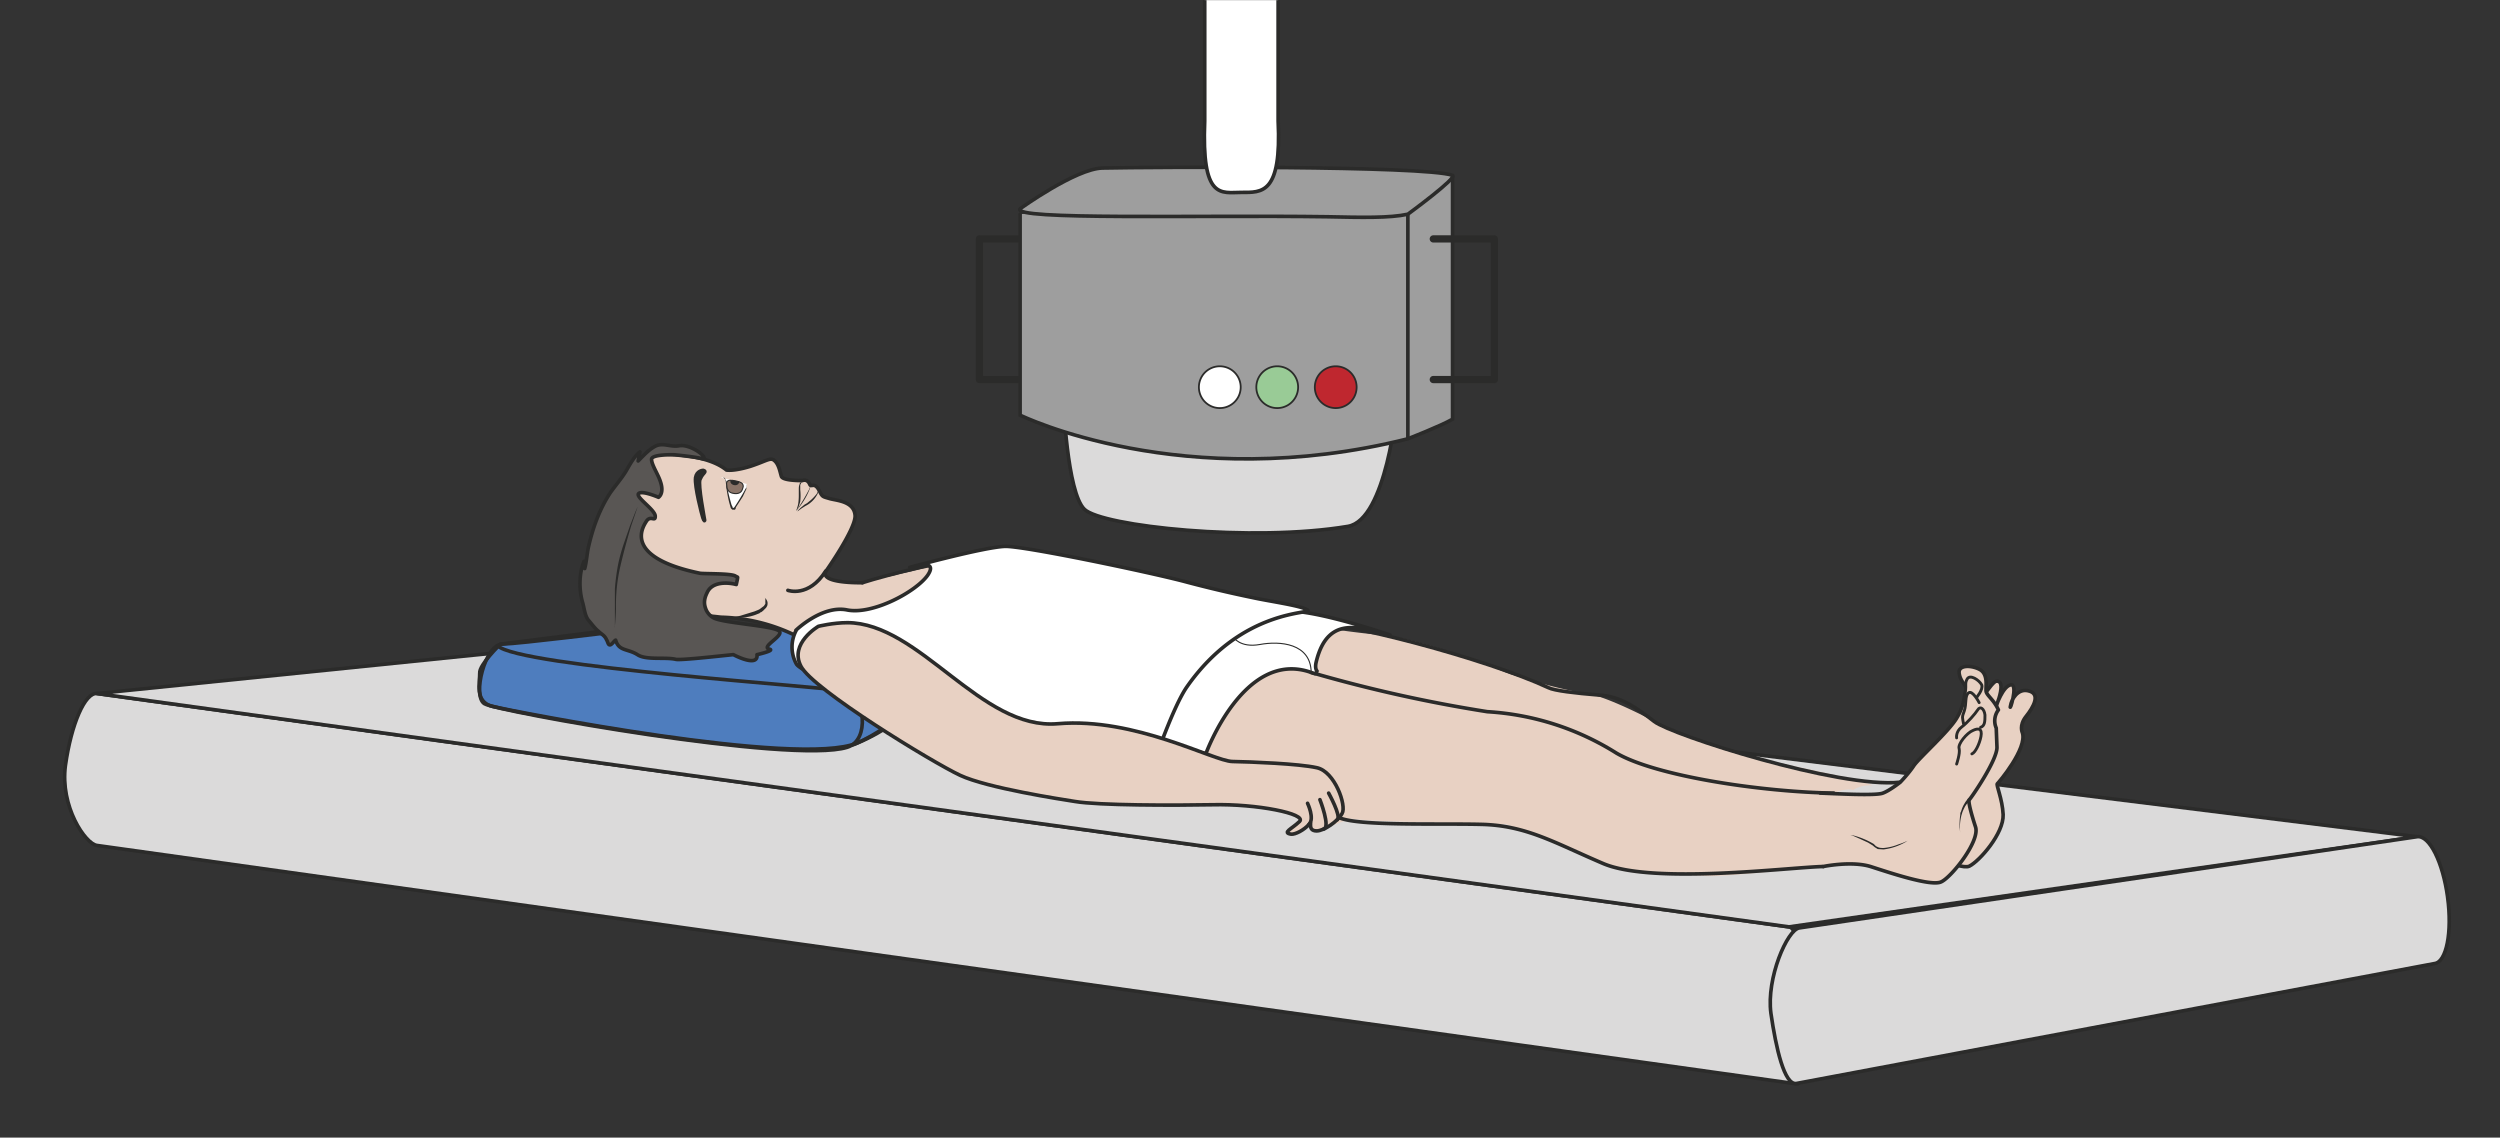
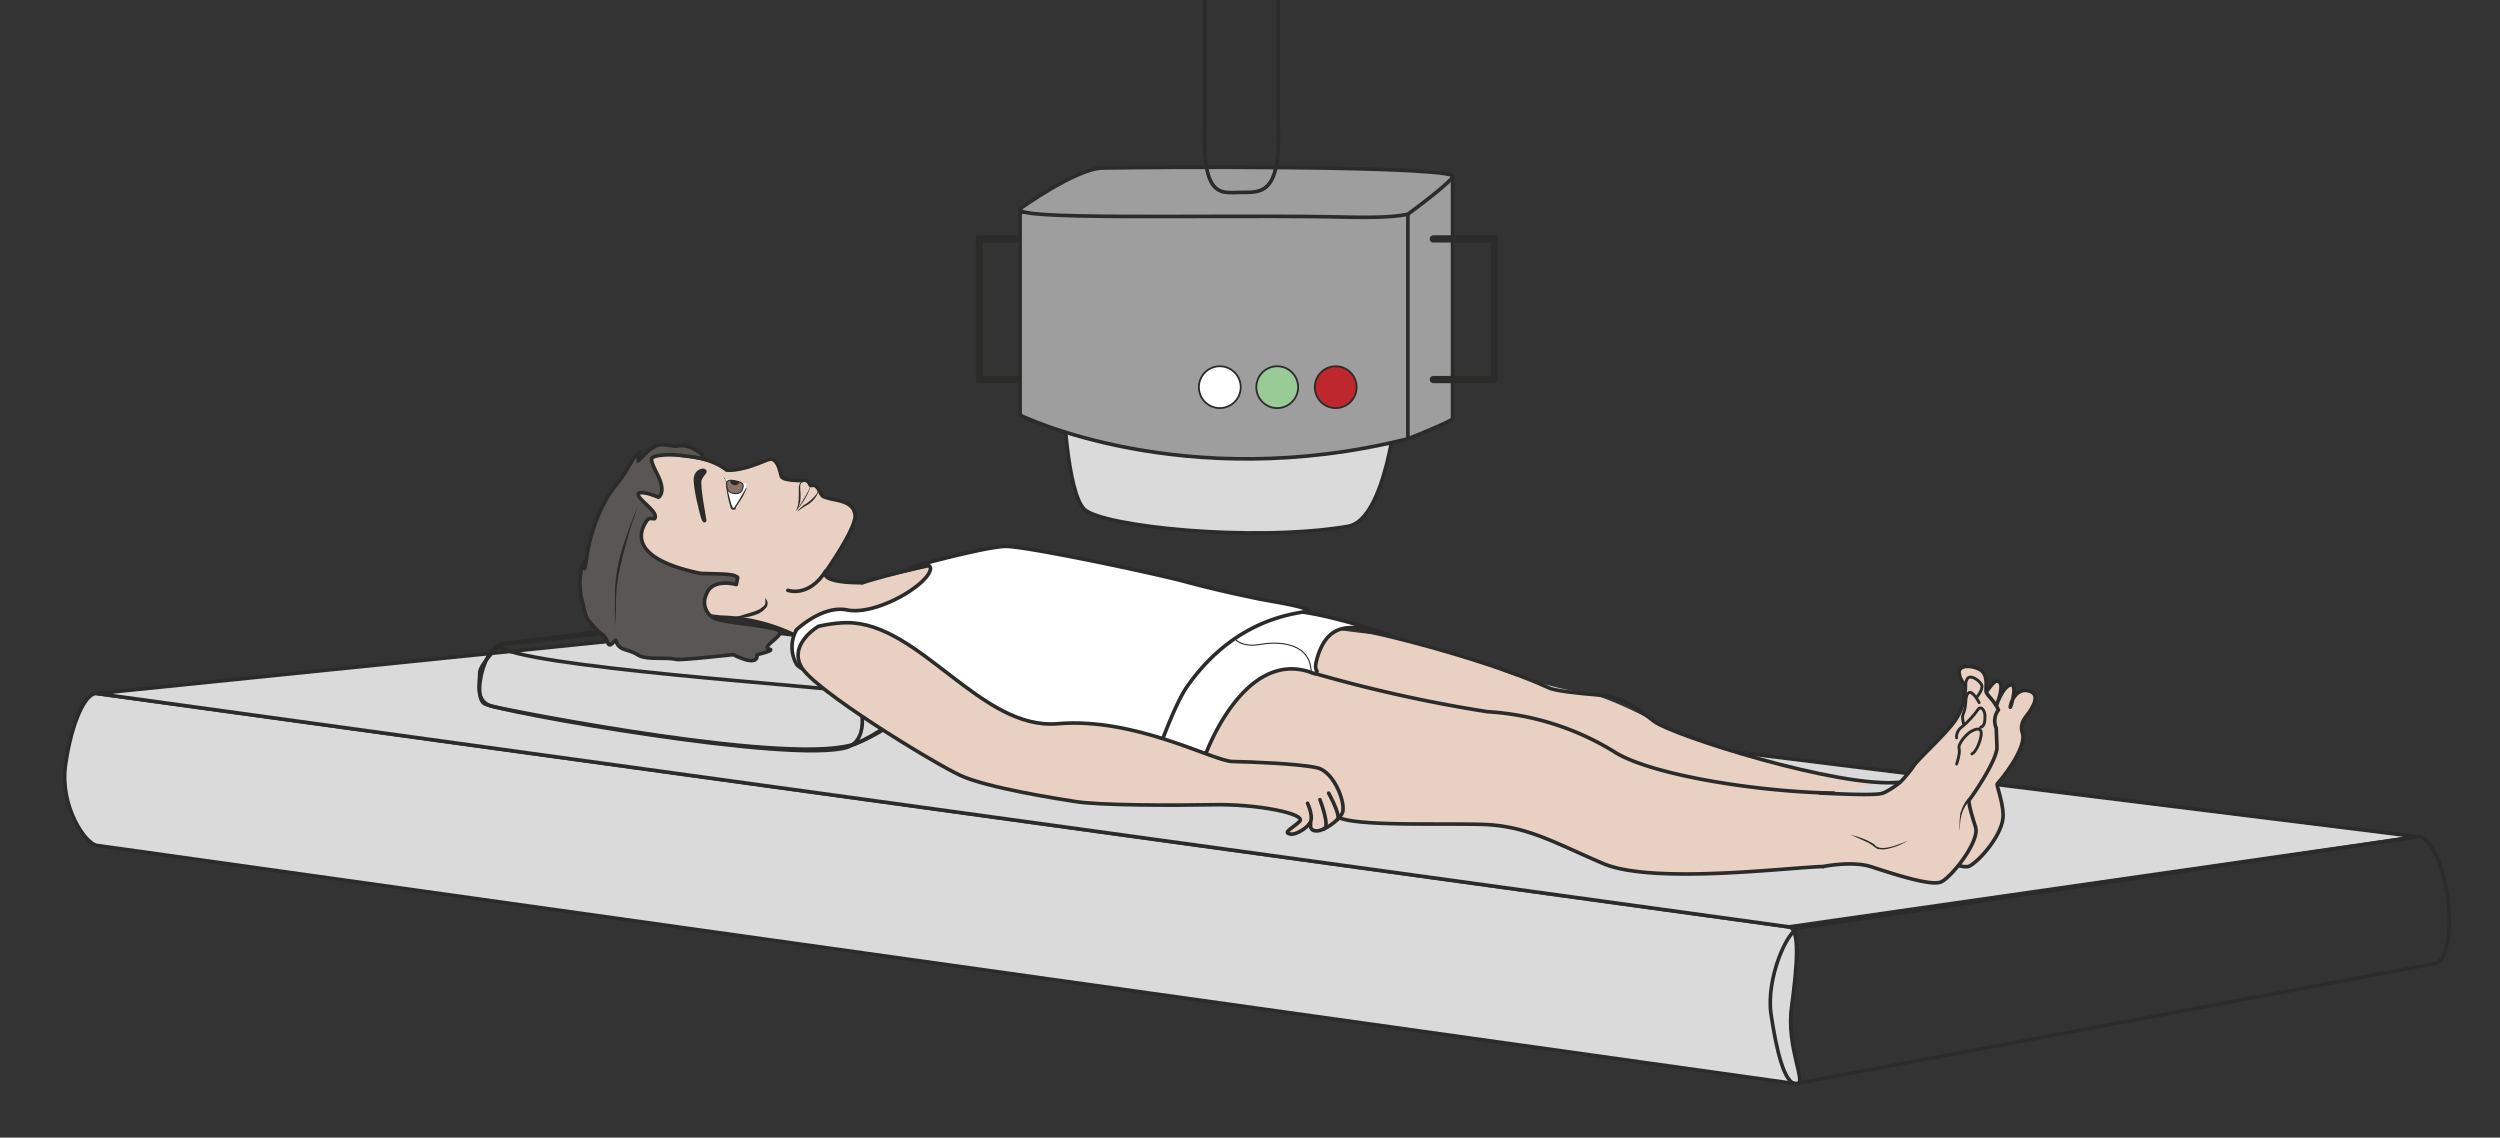
<svg xmlns="http://www.w3.org/2000/svg" viewBox="0 0 859.9 391.3">
  <rect x="0" y="0" width="859.9" height="391.3" fill="#333333" stroke="none" />
  <defs>
    <clipPath id="a">
      <path d="M0 313h688V0H0v313z" />
    </clipPath>
    <clipPath id="b">
      <path d="M0 313h688V0H0v313z" />
    </clipPath>
  </defs>
  <g clip-path="url(#a)" transform="matrix(1.25 0 0 -1.25 0 391.3)">
    <path d="M493 36c-1.6-11.3 4.5-21.6 1.3-21.2L26.7 80.4c-3.2.4-10.2 10.7-8.7 22 1.6 11.4 5.4 20.2 8.7 19.8L492.2 58c3.2-.4 2.3-10.7.8-22" fill="#dbdada" />
    <path d="M493 36c-1.6-11.3 4.5-21.6 1.3-21.2L26.7 80.4c-3.2.4-10.2 10.7-8.7 22 1.6 11.4 5.4 20.2 8.7 19.8L492.2 58c3.2-.4 2.3-10.7.8-22z" stroke="#2b2b2a" stroke-miterlimit="10" fill="none" />
    <path d="M492.2 58L26.7 122.2l176.4 18 462-57.4L492.3 58z" fill="#dbdada" />
    <path stroke-linejoin="round" d="M492.2 58L26.7 122.2l176.4 18 462-57.4L492.3 58z" stroke="#2b2b2a" stroke-miterlimit="10" fill="none" />
-     <path d="M673.5 66.2c1.3-9.7-.3-17.9-3.6-18.3l-175.6-33c-3.3-.5-5.6 9.7-7 19.3-1.3 9.7 4.5 23 7.8 23.5l170 25.1c3.4.5 7.1-7 8.4-16.6" fill="#dbdada" />
    <path d="M673.5 66.2c1.3-9.7-.3-17.9-3.6-18.3l-175.6-33c-3.3-.5-5.6 9.7-7 19.3-1.3 9.7 4.5 23 7.8 23.5l170 25.1c3.4.5 7.1-7 8.4-16.6z" stroke="#2b2b2a" stroke-miterlimit="10" fill="none" />
    <path d="M292.6 203s1-25.5 5.8-30.1c4.8-4.7 46.3-9.1 72.5-4.7 10.6 1.8 13.5 33.4 13.5 33.4l-91.8 1.5z" fill="#dbdada" />
    <path d="M292.6 203s1-25.5 5.8-30.1c4.8-4.7 46.3-9.1 72.5-4.7 10.6 1.8 13.5 33.4 13.5 33.4l-91.8 1.5z" stroke="#2b2b2a" stroke-miterlimit="10" fill="none" />
    <path stroke-linejoin="round" d="M286.4 247.3h-16.9v-38.7h17" stroke="#2b2b2a" stroke-linecap="round" stroke-miterlimit="10" stroke-width="2" fill="none" />
    <path d="M280.7 254.1v-55.3s44.8-22 106.7-6.5c0 0 9 3.5 12.3 5.4v66.6" stroke="#2b2b2a" stroke-linecap="round" stroke-miterlimit="10" fill="#9e9e9e" />
    <path d="M280.7 255.6s15.3 11 22.6 11.2c14.2.3 88.4.7 96.4-2 1.5-.6-12.3-10.7-12.3-10.7-5-1.1-12.8-.9-22.3-.7-35.3.5-87-1-84.4 2.2" fill="#9e9e9e" />
    <path d="M280.7 255.6s15.3 11 22.6 11.2c14.2.3 88.4.7 96.4-2 1.5-.6-12.3-10.7-12.3-10.7-5-1.1-12.8-.9-22.3-.7-35.3.5-87-1-84.4 2.2z" stroke="#2b2b2a" stroke-miterlimit="10" fill="none" />
    <path d="M387.4 192v62.1" stroke="#2b2b2a" stroke-miterlimit="10" fill="#9e9e9e" />
-     <path d="M351.7 279.8c1-20.3-4.5-19.7-10.1-19.7s-11-2.2-10.1 19.7v124.5c0 11 4.5 10 10.1 10s10.1 1 10.1-10V279.8z" fill="#fff" />
    <path d="M351.7 279.8c1-20.3-4.5-19.7-10.1-19.7s-11-2.2-10.1 19.7v124.5c0 11 4.5 10 10.1 10s10.1 1 10.1-10V279.8z" stroke="#2b2b2a" stroke-miterlimit="10" fill="none" />
    <path d="M341.4 206.5a5.7 5.7 0 10-11.5 0 5.7 5.7 0 0011.5 0" fill="#fff" />
    <path d="M341.4 206.5a5.7 5.7 0 10-11.5 0 5.7 5.7 0 0011.5 0z" stroke="#2b2b2a" stroke-miterlimit="10" stroke-width=".5" fill="none" />
    <path d="M357.2 206.5a5.7 5.7 0 10-11.5 0 5.7 5.7 0 0011.5 0" fill="#99cb96" />
-     <path d="M357.2 206.5a5.7 5.7 0 10-11.5 0 5.7 5.7 0 0011.5 0z" stroke="#2b2b2a" stroke-miterlimit="10" stroke-width=".5" fill="none" />
+     <path d="M357.2 206.5a5.7 5.7 0 10-11.5 0 5.7 5.7 0 0011.5 0" stroke="#2b2b2a" stroke-miterlimit="10" stroke-width=".5" fill="none" />
    <path d="M373.3 206.5a5.7 5.7 0 10-11.5 0 5.7 5.7 0 0011.5 0" fill="#bf272f" />
    <path d="M373.3 206.5a5.7 5.7 0 10-11.5 0 5.7 5.7 0 0011.5 0z" stroke="#2b2b2a" stroke-miterlimit="10" stroke-width=".5" fill="none" />
    <path stroke-linejoin="round" d="M394.4 247.3h16.8v-38.7h-16.8" stroke="#2b2b2a" stroke-linecap="round" stroke-miterlimit="10" stroke-width="2" fill="none" />
  </g>
  <g clip-path="url(#b)" transform="matrix(1.25 0 0 -1.25 0 391.3)">
-     <path d="M181.4 141.4c-.7-.2-43.7-5.6-43.7-5.6s-5.9-5.7-5.7-8c.1-2.3-1.6-8 3.7-9.2 5.3-1.2 84-16.8 100.2-10 16.2 6.6 22.8 19.5 19.4 24.3-3.3 4.7-68.2 10.2-73.9 8.5" fill="#4e7dbe" />
    <path d="M181.4 141.4c-.7-.2-43.7-5.6-43.7-5.6s-5.9-5.7-5.7-8c.1-2.3-1.6-8 3.7-9.2 5.3-1.2 84-16.8 100.2-10 16.2 6.6 22.8 19.5 19.4 24.3-3.3 4.7-68.2 10.2-73.9 8.5z" stroke="#2b2b2a" stroke-miterlimit="10" fill="none" />
    <path stroke-linejoin="round" d="M171 139.4s-28.1-3.5-32.8-3.6c-4.7 0-8.3-14.3-4.9-16.4 3.4-2.1 84.5-16.7 99.8-12 6.5 2 4.6 14.1 0 15.4-4.5 1.2-91 6.8-96.2 12.6M245.8 114.5s-6.9-5.2-12.7-7" stroke="#2b2b2a" stroke-linecap="round" stroke-miterlimit="10" fill="none" />
    <path d="M220 136.6s0-4.7.4-7c.4-2.2 3.8-3.5 9.7-7.7 6-4.2 18.4-12.4 18.4-12.4s17.5-11.2 26-12.4c8.5-1.2 26.1-5 30.1-5.3 4-.3 39.4-.4 42.6-.8 3.2-.4 13-2.4 11.7-4-1.3-1.6-4-4-2.3-3.5 1.8.6 4.7 2.7 5.1 3.5.4.8.5-3.2 1-2.5l9.1 3.3c4.1-1 41.3-1.4 42.8-1.6a501 501 0 0028.8-11.6c3.3-1.3 19.3-2.1 25.4-2.6 6-.5 28.7 2.5 33 2.6 9.5 0-1.4 18.6 2.7 20.2 4.2 1.6 5.4.8 5.4.8s1.9 1.5 5 1.3c3.2-.2-16.6 4.7-28.2 6.6a137.3 137.3 0 00-31.5 11c-4 2.2-14.2 7.2-19 7.8-4.7.5-20 4.6-24 6.6-3.9 2.1-24.7 8.8-31.3 9.3-6.6.6-22 2.4-26.5 4.7-8.4 4.2-26.4 6-32.2 7.4a1712 1712 0 01-42.3 10c-4.4.8-14.3-1.7-18.5-2.1-4.2-.5-24.4-6-28.3-6.1-3.8-.2-7.9-7.2-7.9-7.2l-5.2-8.3z" fill="#e8d1c3" />
    <path stroke-linejoin="round" d="M237.3 152.7s16.4 5.3 36.2 7.8c10.7 1.4 42.8-8.7 52.3-10.2 23.1-3.7 26.6-8.3 31.4-8.2 12.3.2 51.9-10.4 68.9-18.3 1.5-.8 7.5-1.5 13.7-2 6.2-.3 10.6-3.6 15.4-7.3 4.8-3.7 50.9-18.5 67.7-16.7" stroke="#2b2b2a" stroke-linecap="round" stroke-miterlimit="10" fill="none" />
    <path stroke-linejoin="round" d="M504.6 94.8c-20 .3-49 4.7-59.8 11a75 75 0 01-35.5 11.4 391.6 391.6 0 00-48.5 10.8M368.6 88c5.5-2.3 26.5-1.5 39-1.8 12.4-.3 20-5 33.6-10.8 13.7-5.8 51.2-1 60.5-.8" stroke="#2b2b2a" stroke-linecap="round" stroke-miterlimit="10" fill="none" />
    <path d="M355.5 144.9c9.4-.5 27-6.6 27-6.6-6.7 1.2-16.9 6.6-20.3-7.3-.5-2 .2-2.6.2-2.6-.5-1-.3-.8-1.6-.4-18.5 6.6-29-22.4-29-22.4a577 577 0 00-19 5.6c-3.7 1-6 1.8-6 1.8s29 22.7 35.2 26.4c8.9 5.5 13.5 5.5 13.5 5.5" fill="#fff" />
    <path stroke-linejoin="round" d="M355.5 144.9c9.4-.5 27-6.6 27-6.6-6.7 1.2-16.9 6.6-20.3-7.3-.5-2 .2-2.6.2-2.6-.5-1-.3-.8-1.6-.4-18.5 6.6-29-22.4-29-22.4a577 577 0 00-19 5.6c-3.7 1-6 1.8-6 1.8s29 22.7 35.2 26.4c8.9 5.5 13.5 5.5 13.5 5.5z" stroke="#2b2b2a" stroke-miterlimit="10" fill="none" />
    <path stroke-linejoin="round" d="M220.4 137.4a49.4 49.4 0 01-22 5.8c-9.6 1.2-31.5 1.1-29.4 19.8 2.2 18.7 9.9 25 9.9 25s14.5 1 21-4.3c0 0 1.9-.4 6.5 1 4.6 1.5 5.6 2.6 6.7 1.6 1.2-1 1.5-3 1.9-4.3.3-1.3 5.8-1.2 5.8-1.2s1.3.6 2-1c.4-1.1 1.3.9 2.7-1.9.8-1.6.9-1.5 2.6-2 1.7-.6 7-.6 7.2-4.8.1-3.7-8-15.2-8-15.2-2-3.5 10-3.2 10-3.2" stroke="#2b2b2a" stroke-linecap="round" stroke-miterlimit="10" fill="#e8d1c3" />
    <path stroke-linejoin="round" d="M339.4 137.7s1.8-3 7.3-2c5.4 1 14 .4 14.1-7.7" stroke="#2b2b2a" stroke-miterlimit="10" stroke-width=".3" fill="none" />
    <path d="M219 139.6s7.2 7 14.1 5.6c7-1.4 19 5 22.2 9.6 3.2 4.8-5 2.1-5 2.1s20.8 5.7 26.4 5.8c5.7 0 39-7 49-9.6a330 330 0 0119-4.5c4.5-1 13.3-2.2 15.1-3.4 1.8-1.2-18 .7-33.3-21.3-4.2-6.2-10-23.8-10-23.8-10.5-2.1-94.9 25-97.4 30.3a9.7 9.7 0 000 9.2" fill="#fff" />
    <path stroke-linejoin="round" d="M219 139.6s7.2 7 14.1 5.6c7-1.4 19 5 22.2 9.6 3.2 4.8-5 2.1-5 2.1s20.8 5.7 26.4 5.8c5.7 0 39-7 49-9.6a330 330 0 0119-4.5c4.5-1 13.3-2.2 15.1-3.4 1.8-1.2-18 .7-33.3-21.3-4.2-6.2-10-23.8-10-23.8-10.5-2.1-94.9 25-97.4 30.3a9.7 9.7 0 000 9.2z" stroke="#2b2b2a" stroke-miterlimit="10" fill="none" />
    <path d="M233.1 141.7c20 0 36.8-29.7 58-27.8 21.3 1.8 42.8-10.3 48-10.4 5.3-.1 18.2-.6 23.2-1.7 5-1 8.3-10.5 7-12.6-1.2-2.2-5-4.8-7-4.8-2.9 0-.9 3.4-2.1 1.8-1.4-1.6-3.8-2.8-4.9-2.7-2.6.4.1 1.4 2.3 3.5 2.1 2.1-11.8 4.9-24 4.6-10.4-.2-31.4-.2-37.8.9-3.8.6-24.1 3.7-31.6 7.2s-40.5 23.6-43.8 30c-3.3 6.3 4.8 11 4.8 11s4 1 8 1" fill="#e8d1c3" />
    <path stroke-linejoin="round" d="M233.1 141.7c20 0 36.8-29.7 58-27.8 21.3 1.8 42.8-10.3 48-10.4 5.3-.1 18.2-.6 23.2-1.7 5-1 8.3-10.5 7-12.6-1.2-2.2-5-4.8-7-4.8-2.9 0-.9 3.4-2.1 1.8-1.4-1.6-3.8-2.8-4.9-2.7-2.6.4.1 1.4 2.3 3.5 2.1 2.1-11.8 4.9-24 4.6-10.4-.2-31.4-.2-37.8.9-3.8.6-24.1 3.7-31.6 7.2s-40.5 23.6-43.8 30c-3.3 6.3 4.8 11 4.8 11s4 1 8 1z" stroke="#2b2b2a" stroke-miterlimit="10" fill="none" />
    <path stroke-linejoin="round" d="M359.8 92s2-4.2.4-5.8M363.2 93s3-7.7 1-8.1M365.6 94.8s3.5-6.3 2.4-7.3" stroke="#2b2b2a" stroke-linecap="round" stroke-miterlimit="10" fill="none" />
    <path d="M192.6 155.3c1.2-.2 8.8 0 9.8-.8.7-.4.6-.1.5-.9l-.3-1.4c-2.7.7-6.7.7-8-2.2-.7-1.4-1-2.7-.5-4.2a4.7 4.7 0 012.5-2.9c3-1.3 15-2 17.5-3.3 2.5-1.2-5.2-4.6-2.3-5.2 1.4-.4-3.5-1.5-3.5-1.5.4-3.7-6.5 0-6.5 0-1.4-.1-14.3-1.6-15.8-1.3-2.9.7-8.2-.3-10.6 1.3-2.7 1.7-5.1.9-6 4-.4-.2-1-1.2-1.5-1.3-.6-.1-.6.8-1 1.4-.5 1.2-1.4 1.5-2.3 2.4-1 .8-1.8 2-2.7 3-1 1.3-1.1 3.2-1.6 4.9-1 3.5-1 7.9.4 11.3.2-.4.3-1.5.2-2 .5 1.9.6 3.9 1 5.8 1.2 5.3 3 10.4 6 15 1.4 2 3 3.8 4.3 5.9 1 1.7 2.3 4.2 3.9 5.4l-.5-2.5c1.4 1.4 2.8 3 4.6 4 2.2 1.2 4.3-.3 6.8.2 2.9.4 7.3-2.7 6.7-3.7 0 0-1.2.5-8.1 1.2 0 0-6.2.2-6.3-1.2-.1-1.4 1.8-4.2 2.4-6.1 1.2-3.4-.5-4.4-.5-4.4s-4.6 2-5.5 1c-.8-1 4.4-4.3 4.6-6.1.1-1.9-1.3.4-2.5-1.6-.7-1.2-6.8-9.7 14.8-14.2" fill="#595654" />
    <path stroke-linejoin="round" d="M192.6 155.3c1.2-.2 8.8 0 9.8-.8.7-.4.6-.1.5-.9l-.3-1.4c-2.7.7-6.7.7-8-2.2-.7-1.4-1-2.7-.5-4.2a4.7 4.7 0 012.5-2.9c3-1.3 15-2 17.5-3.3 2.5-1.2-5.2-4.6-2.3-5.2 1.4-.4-3.5-1.5-3.5-1.5.4-3.7-6.5 0-6.5 0-1.4-.1-14.3-1.6-15.8-1.3-2.9.7-8.2-.3-10.6 1.3-2.7 1.7-5.1.9-6 4-.4-.2-1-1.2-1.5-1.3-.6-.1-.6.8-1 1.4-.5 1.2-1.4 1.5-2.3 2.4-1 .8-1.8 2-2.7 3-1 1.3-1.1 3.2-1.6 4.9-1 3.5-1 7.9.4 11.3.2-.4.3-1.5.2-2 .5 1.9.6 3.9 1 5.8 1.2 5.3 3 10.4 6 15 1.4 2 3 3.8 4.3 5.9 1 1.7 2.3 4.2 3.9 5.4l-.5-2.5c1.4 1.4 2.8 3 4.6 4 2.2 1.2 4.3-.3 6.8.2 2.9.4 7.3-2.7 6.7-3.7 0 0-1.2.5-8.1 1.2 0 0-6.2.2-6.3-1.2-.1-1.4 1.8-4.2 2.4-6.1 1.2-3.4-.5-4.4-.5-4.4s-4.6 2-5.5 1c-.8-1 4.4-4.3 4.6-6.1.1-1.9-1.3.4-2.5-1.6-.7-1.2-6.8-9.7 14.8-14.2z" stroke="#2b2b2a" stroke-linecap="round" stroke-miterlimit="10" fill="none" />
    <path d="M210.4 148.6l.4-.4c.2-.3.5-.8.4-1.4 0-.4-.2-.7-.4-1l-.8-.8-.5-.4c-.2 0-.4-.2-.5-.3l-1-.4a12.7 12.7 0 00-6.2-.7l1.9.4 3.9 1.2 1 .4.4.2.4.3.8.6.4.6v1.2c0 .3-.2.5-.2.5" fill="#2b2b2a" />
    <path d="M193.4 183.6s-1.7-.1-2-2c-.3-2.4 1.7-10.1 2-11 .4-1.2.5-.8.5-.7 0 .1-1.9 9.8-1.3 11.2.6 1.4 1 1.5 1.3 2 .2.4-.2.4-.4.5" fill-rule="evenodd" fill="#2b2b2a" />
    <path d="M193.4 183.6s-1.7-.1-2-2c-.3-2.4 1.7-10.1 2-11 .4-1.2.5-.8.5-.7 0 .1-1.9 9.8-1.3 11.2.6 1.4 1 1.5 1.3 2 .2.4-.2.4-.4.5z" stroke="#2b2b2a" stroke-miterlimit="10" fill="none" />
    <path d="M198.4 181.6s1.2.4 1.3-1c.2-1.3 1.2-7 1.8-7.5.7-.4.8.3.8.3s3.9 5.5 3.1 6.5" fill="#fff" />
    <path d="M198.4 181.6h.7c.2 0 .4-.1.5-.4l.3-.6v-.7a65.4 65.4 0 011.4-5.8l.3-.6v-.2h.3l.2.2a65.3 65.3 0 013.3 5.5c0 .3.2.6 0 .9.2-.3.1-.6 0-.9 0-.3 0-.6-.2-.9l-.8-1.7-2-3.1.1.1-.1-.4c-.1-.2-.4-.3-.5-.2h-.4l-.4.4-.2.7-.2.7a35 35 0 00-1 6c-.1.2 0 .4-.2.6l-.2.2-.3.2h-.6M221 180.6l-.4-.2-.4-.8v-1.3a14.6 14.6 0 000-3.3l-.4-1.3-.5-1-.2-.2a106.2 106.2 0 00.4 1.3c.2.7.3 1.8.3 2.9v1.6c0 .5 0 1 .2 1.4 0 .4.4.7.6.8l.4.1M219.4 172.3l.2.3.7.7 1.1.9.7.4.6.5c.8.6 1.5 1.4 2 2 .2.4.4.7.4 1v.3l.1-.4a3 3 0 00-.3-1 7.4 7.4 0 00-3.3-3.2l-1.1-.7-.8-.6-.3-.2" fill="#2b2b2a" />
    <path d="M223 179.4v-.3l-.3-.9a20.1 20.1 0 00-3.6-5.7l.7 1a58 58 0 012.8 4.8l.3.8.1.3" fill="#2b2b2a" />
    <path d="M201.7 177.3c1.4-.3 2.2.2 2.5.9.3.8 1 2-1.7 2.5-3 .7-2.6-.7-2.5-1.4 0-.7.4-1.8 1.7-2" fill-rule="evenodd" fill="#8a7468" />
    <path stroke-linejoin="round" d="M201.7 177.3c1.4-.3 2.2.2 2.5.9.3.8 1 2-1.7 2.5-3 .7-2.6-.7-2.5-1.4 0-.7.4-1.8 1.7-2z" stroke="#2b2b2a" stroke-linecap="round" stroke-miterlimit="10" stroke-width=".3" fill="none" />
    <path d="M201 180.9s-.3-.9.8-1.3c1.2-.4 1.8.7 1.5.9 0 0-2.2.5-2.3.4" fill-rule="evenodd" fill="#2b2b2a" />
    <path d="M175.4 173.4l-1.7-5a190.9 190.9 0 01-3-11.2 47.6 47.6 0 01-1.2-11.6 71.1 71.1 0 00-.3-4.9c0-.2-.2-.3-.2-.3l.2.3v4.9 5.5a60.6 60.6 0 00.8 6.2c.4 2.1 1 4.2 1.6 6l1.8 5.2 1.4 3.6.6 1.4" fill="#2b2b2a" />
    <path stroke-linejoin="round" d="M216.8 150.6s5.7-2.1 10.4 5.3" stroke="#2b2b2a" stroke-linecap="round" stroke-miterlimit="10" fill="none" />
    <path stroke-linejoin="round" d="M510.2 83s5.6.6 10.9-1c5.2-1.7 18-8.6 20.8-7.3 2.8 1.4 9.5 9 9.3 14.2-.2 4.3-2 8.2-1.6 8.5.4.3 8.3 9.7 6.9 14 0 0-1 2 1 4.5s4.3 6.4.4 7.1c-2.6.5-4.4-2.2-4.7-4.3-.4-2 2.3 6.2.1 5.9-2.2-.4-4-5.8-4-5.8-1.7-3.9 3.7 7.2 0 6.8-2.4-.3-16.8-26.4-16.8-26.4s-3 1.2-5.9 3" stroke="#2b2b2a" stroke-linecap="round" stroke-miterlimit="10" fill="#e8d1c3" />
    <path stroke-linejoin="round" d="M501.7 74.6s7.7 1.6 13 0c5.3-1.7 16.8-5.6 19.5-4.2 2.8 1.3 10.7 11.2 9.4 15.1-1.3 4-2.1 7.2-1.7 7.5.4.3 7.8 11 7.6 14.5l-.2 5.2a5 5 0 00.6 5c-1.3 2.9-3.3 4-3.4 5.2-.1 1.3.6 4.6-1.7 5.9-2.2 1.2-6 1.4-5.7-1 .3-2.5 2.3-3.4 1.8-4.8-.5-1.4-.3-4-2.5-7.6-2.2-3.7-10.4-11-11.8-13.1-1.3-2-3.7-4.5-3.7-4.5s-2.9-2.3-4.8-3c-2-.8-13.7-.1-17.2 0" stroke="#2b2b2a" stroke-linecap="round" stroke-miterlimit="10" fill="#e8d1c3" />
    <path stroke-linejoin="round" d="M543.8 121s2 2.3 1.5 3.6c-.7 1.3-3.2 3-4 1.6-.8-1.4 0-1.7-.7-4.6" stroke="#2b2b2a" stroke-linecap="round" stroke-miterlimit="10" stroke-width=".8" fill="#e8d1c3" />
    <path stroke-linejoin="round" d="M544.6 119.7s-1.8 3.5-2.9 2.7c-1.1-.8-.5-3-1.2-5-.7-1.8-.5-1.8-.2-3.5M538.4 110s-.3 1.7 1.4 3c1.6 1.2 3.7 3.6 4.4 4.7.7 1.2 1.8.3 2-1.4 0-1.7 0-3-1.2-3.4" stroke="#2b2b2a" stroke-linecap="round" stroke-miterlimit="10" stroke-width=".8" fill="#e8d1c3" />
    <path stroke-linejoin="round" d="M538.4 102.8s1 2.9.7 4.2c-.5 1.3 2.2 4.4 3.7 5 1.6.8 2.7.6 2.3-1.6-.4-2.1-1.6-4.5-2.5-4.8" stroke="#2b2b2a" stroke-linecap="round" stroke-miterlimit="10" stroke-width=".8" fill="#e8d1c3" />
    <path d="M509 83.3c0 .1 5.5-1.6 7-3.3 1.5-1.6 7.7.8 8.9 1.7" fill="#e8d1c3" />
    <path d="M509 83.3l.8-.1a21.4 21.4 0 005.8-2.4l.6-.6.6-.3c.5-.2 1-.2 1.5-.2a13.7 13.7 0 014.1 1 16.3 16.3 0 012.5 1l-.6-.4a16.3 16.3 0 00-6-2l-1.6.1-.8.5-.6.5-1.3.8-2.4 1.1-1.8.8-.7.2M539.4 83.8l-.2 1.6c0 .9 0 2.1.2 3.4 0 .3 0 .6.2.9l.3.9.3.7.4.7a6 6 0 001 1.3.4.4 0 00.6-.5l-.4-.4-.7-.7-.4-.6-.4-.8-.3-.7-.3-1a13.5 13.5 0 01-.3-4.8" fill="#2b2b2a" />
  </g>
</svg>